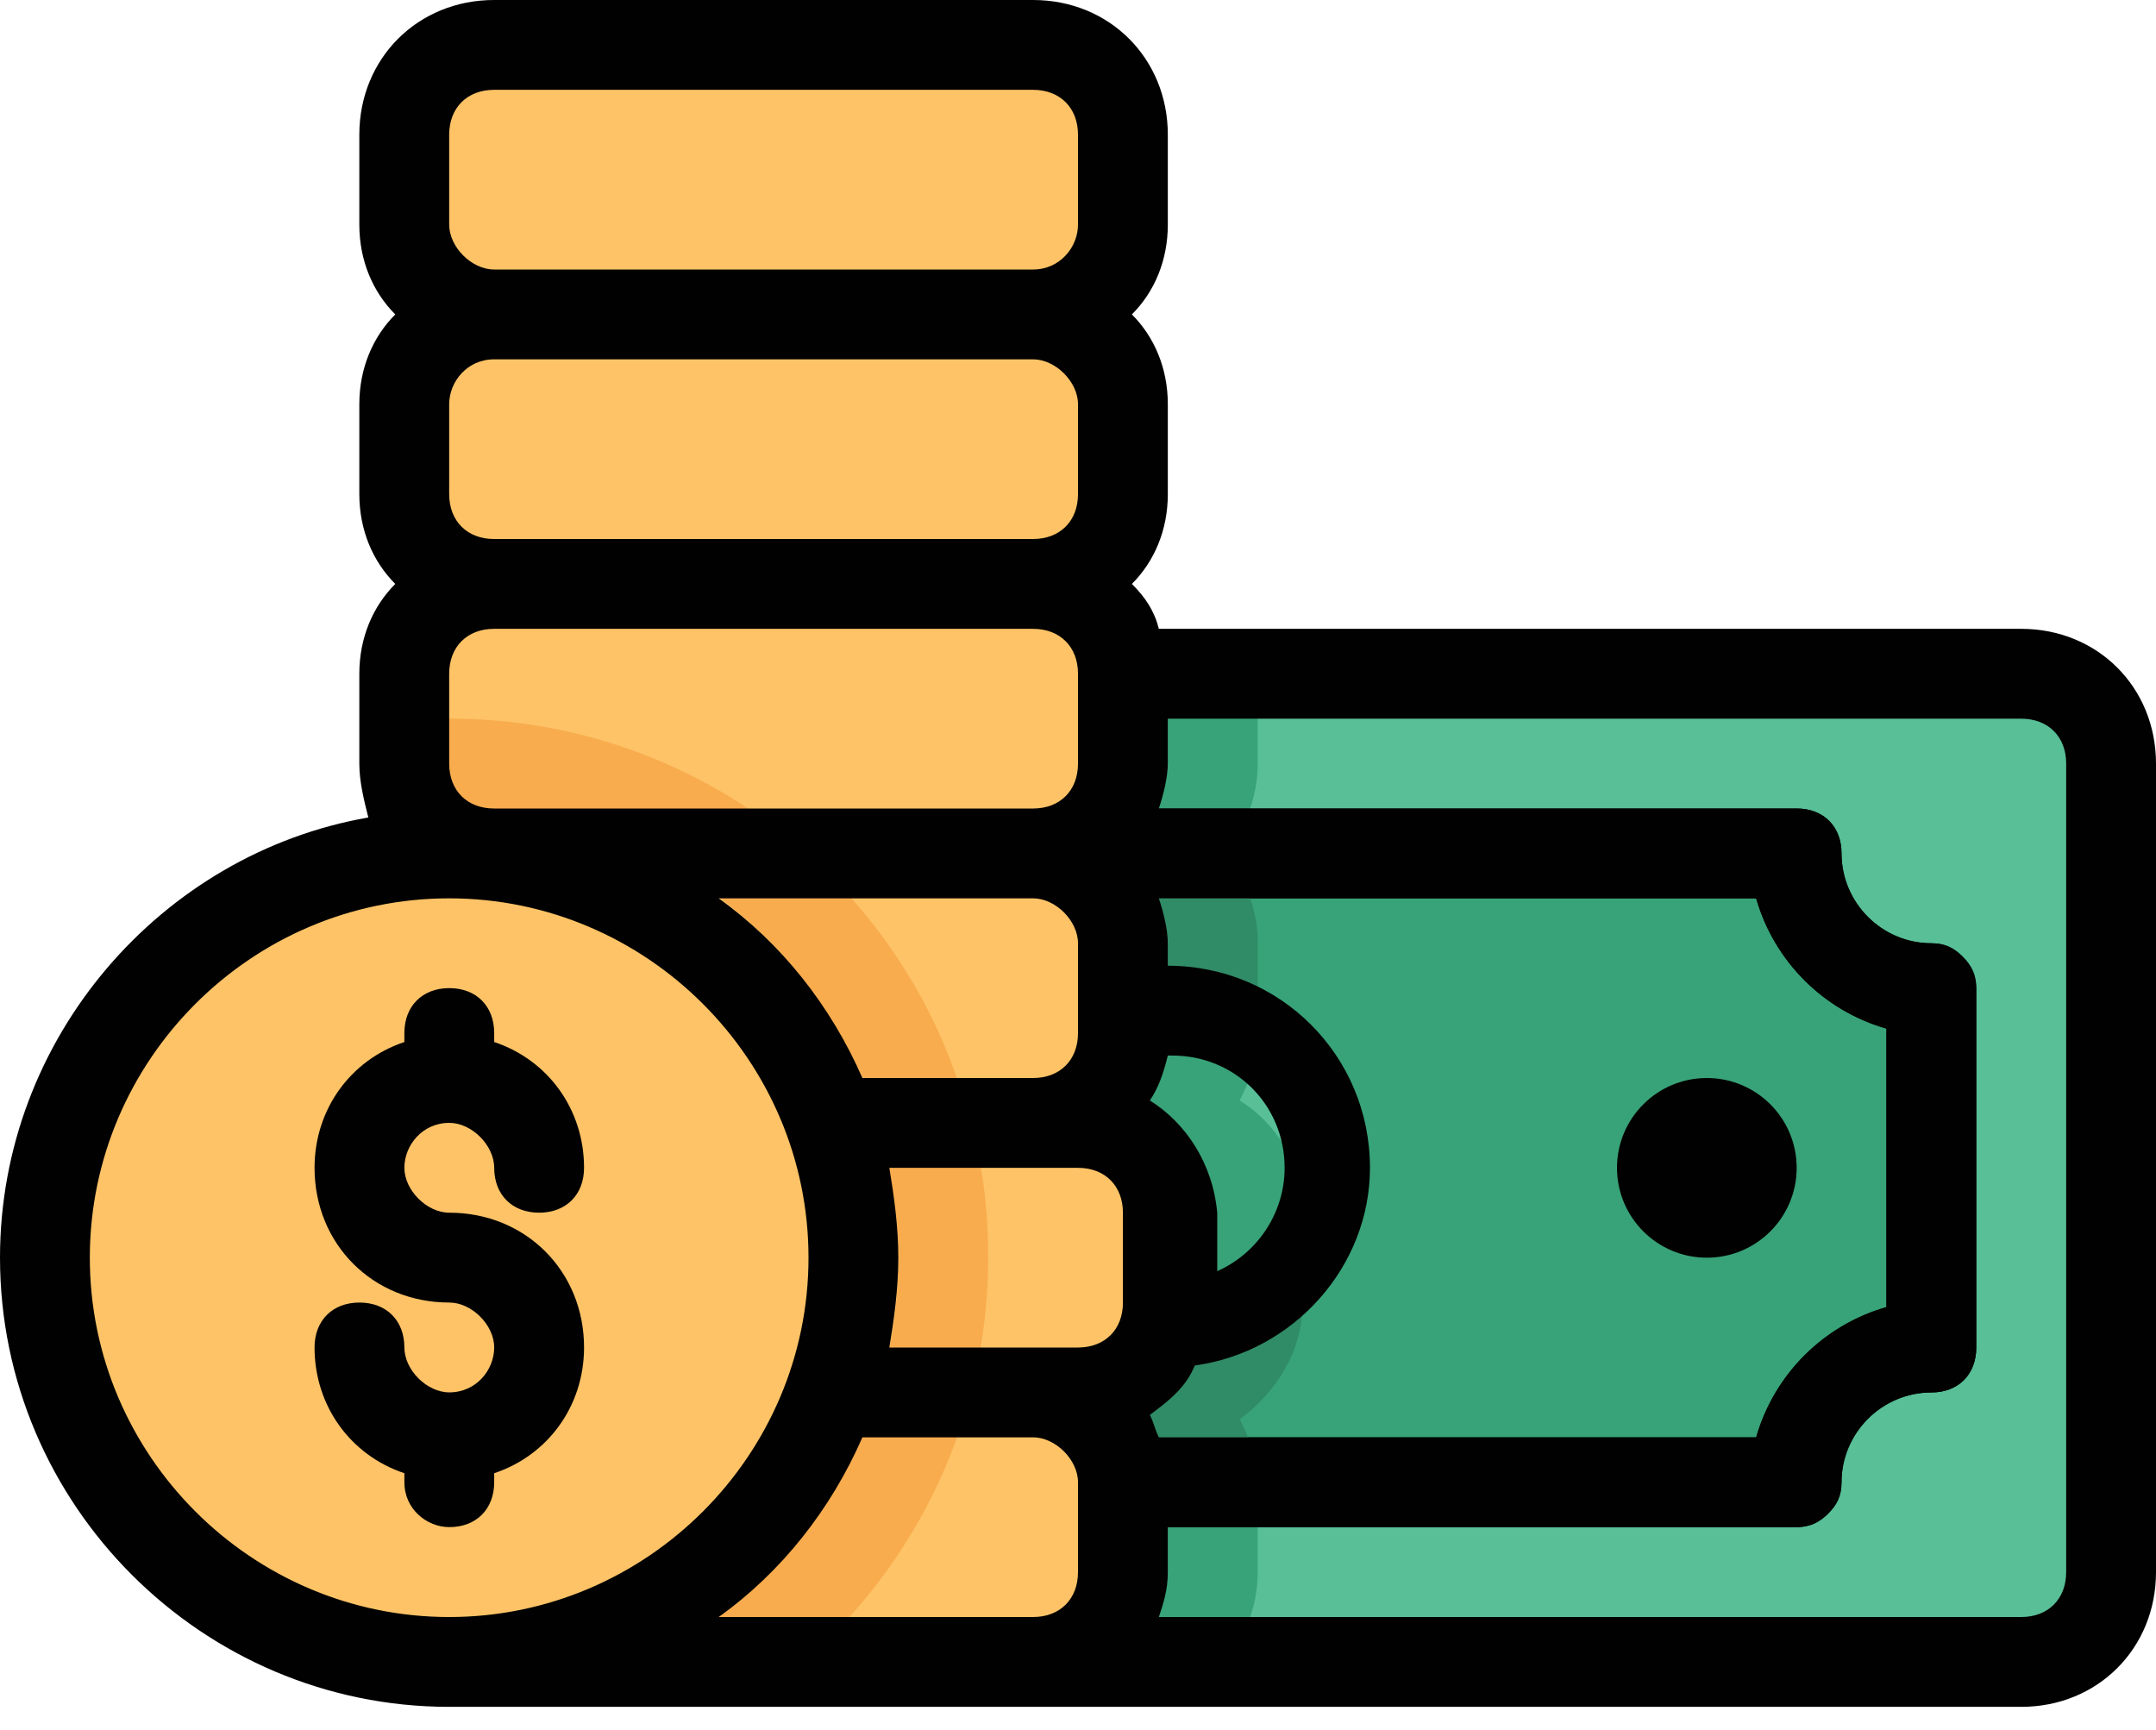
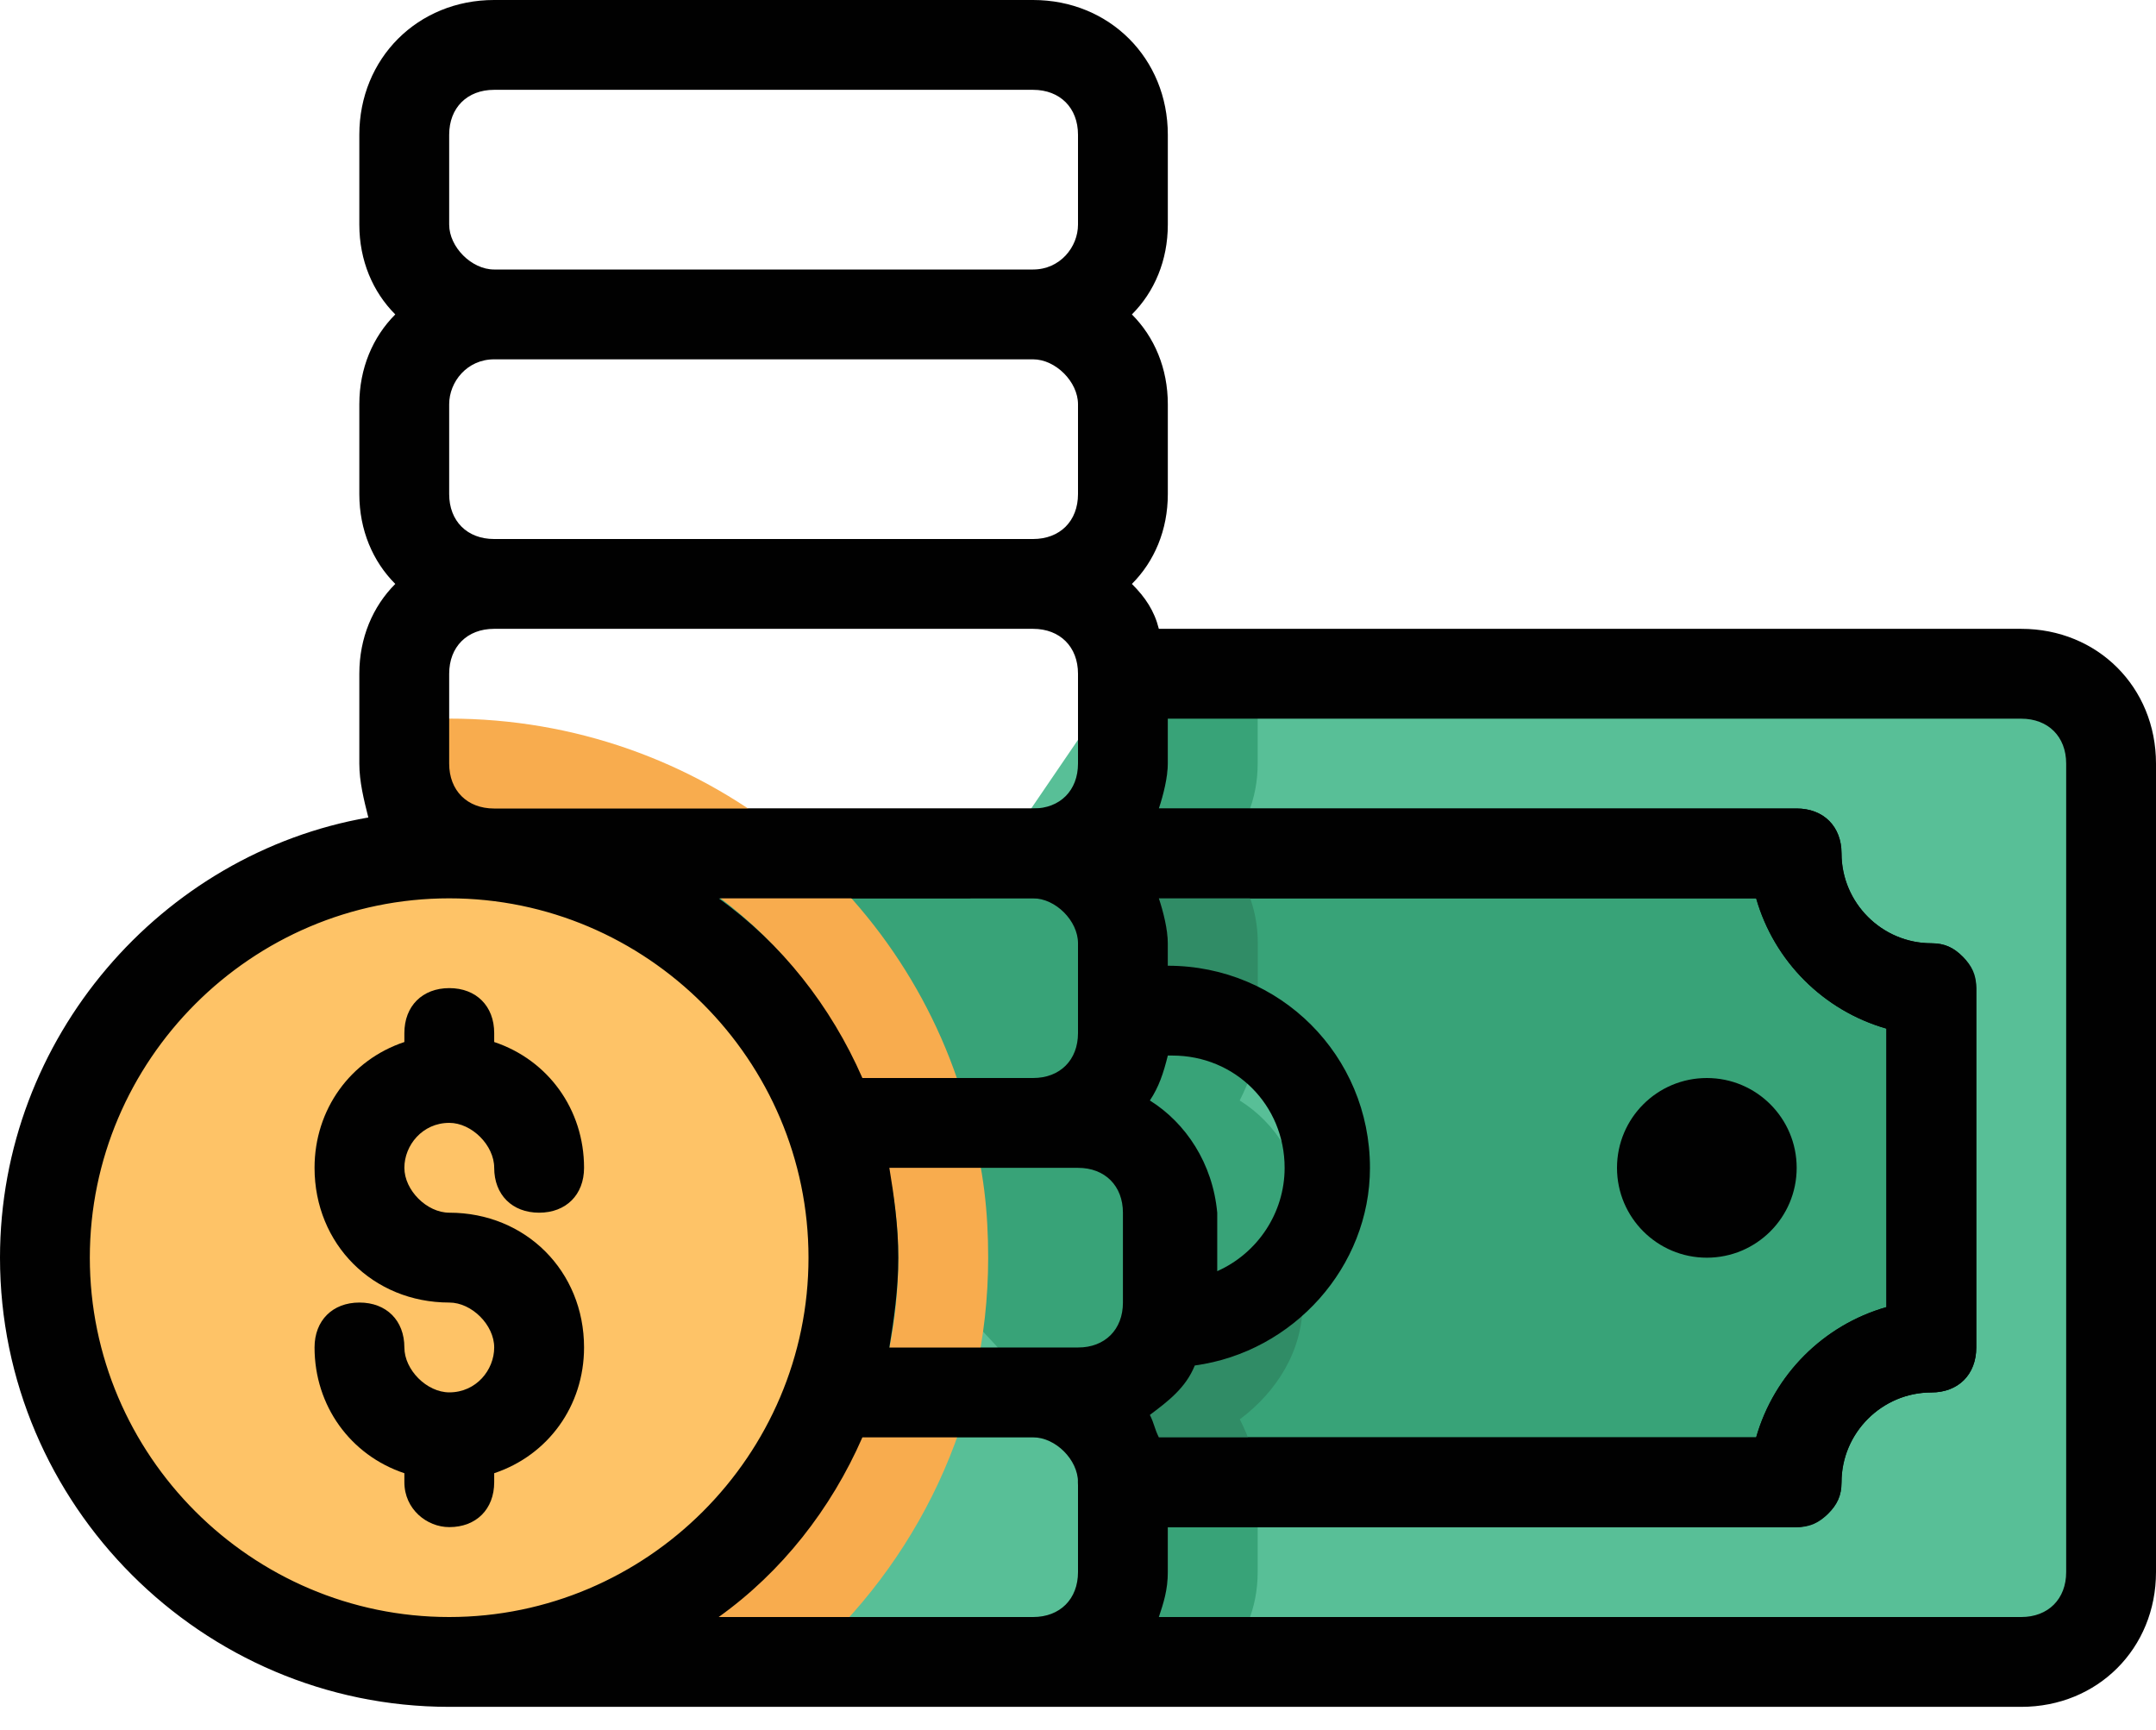
<svg xmlns="http://www.w3.org/2000/svg" width="86" height="69" viewBox="0 0 86 69" fill="none">
  <path d="M44.797 26.875H80.63C82.601 26.875 84.213 28.488 84.213 30.458V62.708C84.213 64.679 82.601 66.292 80.63 66.292H17.922" fill="#58BF97" />
  <path d="M44.792 59.122H71.667C71.667 56.077 73.996 53.747 77.042 53.747V39.414C73.996 39.414 71.667 37.085 71.667 34.039H21.5" fill="#38A378" />
  <path d="M50.167 26.875H46.583V30.458C46.583 31.533 45.867 32.25 44.792 32.25H41.208L38.7 35.833H44.792C45.867 35.833 46.583 36.55 46.583 37.625V41.208C46.583 42.283 45.867 43 44.792 43H35.833C34.758 43 34.042 43.717 34.042 44.792C34.042 45.867 34.758 46.583 35.833 46.583H46.583C47.658 46.583 48.375 47.3 48.375 48.375V51.958C48.375 53.033 47.658 53.75 46.583 53.75H37.625C36.55 53.75 35.833 54.467 35.833 55.542C35.833 56.617 36.55 57.333 37.625 57.333H44.792C45.688 57.333 46.583 58.05 46.583 59.125V62.708C46.583 63.783 45.867 64.5 44.792 64.5H23.292C22.217 64.5 21.5 65.217 21.5 66.292H48.733C49.629 65.396 50.167 64.142 50.167 62.708V59.125C50.167 58.229 49.808 57.333 49.45 56.438C50.883 55.542 51.958 53.929 51.958 51.958V48.375C51.958 46.404 50.883 44.792 49.45 43.896C49.808 43 50.167 42.104 50.167 41.208V37.625C50.167 36.192 49.629 34.938 48.733 34.042C49.629 33.146 50.167 31.892 50.167 30.458V26.875Z" fill="#38A378" />
  <path d="M71.662 60.917H44.786C43.712 60.917 42.995 60.2 42.995 59.125C42.995 58.05 43.712 57.333 44.786 57.333H70.049C70.766 54.825 72.737 52.854 75.245 52.138V41.029C72.737 40.312 70.766 38.342 70.049 35.833H21.495C20.42 35.833 19.703 35.117 19.703 34.042C19.703 32.967 20.42 32.25 21.495 32.25H71.662C72.737 32.25 73.453 32.967 73.453 34.042C73.453 36.013 75.066 37.625 77.037 37.625C77.574 37.625 77.932 37.804 78.291 38.163C78.649 38.521 78.828 39.058 78.828 39.417V53.75C78.828 54.825 78.112 55.542 77.037 55.542C75.066 55.542 73.453 57.154 73.453 59.125C73.453 59.663 73.274 60.021 72.916 60.379C72.557 60.737 72.02 60.917 71.662 60.917Z" fill="#010101" />
  <path d="M38.705 35.831H44.797C45.872 35.831 46.589 36.547 46.589 37.622V41.206C46.589 42.281 45.872 42.997 44.797 42.997H35.839C34.764 42.997 34.047 43.714 34.047 44.789C34.047 45.864 34.764 46.581 35.839 46.581H46.589C47.663 46.581 48.38 47.297 48.38 48.372V51.956C48.38 53.031 47.663 53.747 46.589 53.747H39.78L43.184 57.331H44.797C45.693 57.331 46.589 58.047 46.589 59.122H50.172C50.172 58.227 49.813 57.331 49.455 56.614C50.889 55.539 51.964 53.927 51.964 51.956V48.372C51.964 46.402 50.889 44.789 49.455 43.893C49.813 42.997 50.172 42.102 50.172 41.206V37.622C50.172 36.189 49.634 34.935 48.739 34.039H39.78L38.705 35.831Z" fill="#308C66" />
  <path d="M46.578 40.312C49.982 40.312 52.849 43.179 52.849 46.583C52.849 49.987 49.982 52.854 46.578 52.854" fill="#58BF97" />
  <path d="M51.958 49.809V48.376C51.958 46.405 50.883 44.792 49.45 43.896C49.808 43.18 50.167 42.284 50.167 41.567C49.092 40.85 47.837 40.492 46.583 40.492V41.209C46.583 42.284 45.867 43.001 44.792 43.001H44.075L43 43.717L46.583 46.584C47.658 46.584 48.375 47.3 48.375 48.376V51.959C48.375 52.138 48.375 52.317 48.196 52.675C49.808 52.138 51.062 51.063 51.958 49.809Z" fill="#38A378" />
-   <path d="M43 44.789H34.042V55.539L19.708 66.289H41.208C43.179 66.289 44.792 64.677 44.792 62.706V59.122C44.792 57.152 43.179 55.539 41.208 55.539H43C44.971 55.539 46.583 53.927 46.583 51.956V48.372C46.583 46.402 44.971 44.789 43 44.789ZM23.292 34.039L34.042 44.789H41.208C43.179 44.789 44.792 43.177 44.792 41.206V37.622C44.792 35.652 43.179 34.039 41.208 34.039C43.179 34.039 44.792 32.427 44.792 30.456V26.872C44.792 24.902 43.179 23.289 41.208 23.289C43.179 23.289 44.792 21.677 44.792 19.706V16.122C44.792 14.152 43.179 12.539 41.208 12.539C43.179 12.539 44.792 10.927 44.792 8.956V5.372C44.792 3.402 43.179 1.789 41.208 1.789H19.708C17.738 1.789 16.125 3.402 16.125 5.372V8.956C16.125 10.927 17.738 12.539 19.708 12.539C17.738 12.539 16.125 14.152 16.125 16.122V19.706C16.125 21.677 17.738 23.289 19.708 23.289C17.738 23.289 16.125 24.902 16.125 26.872V30.456C16.125 32.427 17.738 34.039 19.708 34.039H23.292Z" fill="#FEC367" />
  <path d="M35.833 50.164C35.833 57.331 31.712 63.422 25.621 66.289H32.071C36.55 62.347 39.417 56.614 39.417 50.164C39.417 48.372 39.237 46.581 38.7 44.789H34.938C35.475 46.402 35.833 48.372 35.833 50.164ZM17.917 28.664C17.379 28.664 16.663 28.664 16.125 28.843V30.456C16.125 31.172 16.304 31.71 16.663 32.247H17.917C25.979 32.247 32.788 37.443 34.938 44.789H38.7C36.371 35.472 27.95 28.664 17.917 28.664Z" fill="#F8AC4E" />
  <path d="M17.922 66.289C26.828 66.289 34.047 59.07 34.047 50.164C34.047 41.258 26.828 34.039 17.922 34.039C9.016 34.039 1.797 41.258 1.797 50.164C1.797 59.07 9.016 66.289 17.922 66.289Z" fill="#FEC367" />
  <path d="M17.922 60.914C18.997 60.914 19.713 60.197 19.713 59.122V58.764C21.863 58.047 23.297 56.077 23.297 53.747C23.297 50.702 20.968 48.372 17.922 48.372C17.026 48.372 16.13 47.477 16.13 46.581C16.13 45.685 16.847 44.789 17.922 44.789C18.818 44.789 19.713 45.685 19.713 46.581C19.713 47.656 20.43 48.372 21.505 48.372C22.58 48.372 23.297 47.656 23.297 46.581C23.297 44.252 21.863 42.281 19.713 41.564V41.206C19.713 40.131 18.997 39.414 17.922 39.414C16.847 39.414 16.13 40.131 16.13 41.206V41.564C13.98 42.281 12.547 44.252 12.547 46.581C12.547 49.627 14.876 51.956 17.922 51.956C18.818 51.956 19.713 52.852 19.713 53.747C19.713 54.643 18.997 55.539 17.922 55.539C17.026 55.539 16.13 54.643 16.13 53.747C16.13 52.672 15.414 51.956 14.338 51.956C13.264 51.956 12.547 52.672 12.547 53.747C12.547 56.077 13.98 58.047 16.13 58.764V59.122C16.13 60.197 17.026 60.914 17.922 60.914Z" fill="#010101" />
  <path d="M68.083 50.167C70.062 50.167 71.667 48.562 71.667 46.583C71.667 44.604 70.062 43 68.083 43C66.104 43 64.5 44.604 64.5 46.583C64.5 48.562 66.104 50.167 68.083 50.167Z" fill="#010101" />
  <path d="M80.625 25.083H46.225C46.046 24.367 45.688 23.829 45.15 23.292C46.046 22.396 46.583 21.142 46.583 19.708V16.125C46.583 14.692 46.046 13.438 45.15 12.542C46.046 11.646 46.583 10.392 46.583 8.958V5.375C46.583 2.329 44.254 0 41.208 0H19.708C16.663 0 14.333 2.329 14.333 5.375V8.958C14.333 10.392 14.871 11.646 15.767 12.542C14.871 13.438 14.333 14.692 14.333 16.125V19.708C14.333 21.142 14.871 22.396 15.767 23.292C14.871 24.188 14.333 25.442 14.333 26.875V30.458C14.333 31.175 14.512 31.892 14.692 32.608C6.45 34.042 0 41.388 0 50.167C0 60.021 8.062 68.083 17.917 68.083H80.625C83.671 68.083 86 65.754 86 62.708V30.458C86 27.413 83.671 25.083 80.625 25.083ZM17.917 5.375C17.917 4.3 18.633 3.583 19.708 3.583H41.208C42.283 3.583 43 4.3 43 5.375V8.958C43 9.854 42.283 10.75 41.208 10.75H19.708C18.812 10.75 17.917 9.854 17.917 8.958V5.375ZM17.917 16.125C17.917 15.229 18.633 14.333 19.708 14.333H41.208C42.104 14.333 43 15.229 43 16.125V19.708C43 20.783 42.283 21.5 41.208 21.5H19.708C18.633 21.5 17.917 20.783 17.917 19.708V16.125ZM17.917 26.875C17.917 25.8 18.633 25.083 19.708 25.083H41.208C42.283 25.083 43 25.8 43 26.875V30.458C43 31.533 42.283 32.25 41.208 32.25H19.708C18.633 32.25 17.917 31.533 17.917 30.458V26.875ZM28.667 35.833H41.208C42.104 35.833 43 36.729 43 37.625V41.208C43 42.283 42.283 43 41.208 43H34.4C33.146 40.133 31.175 37.625 28.667 35.833ZM3.583 50.167C3.583 42.283 10.033 35.833 17.917 35.833C25.8 35.833 32.25 42.283 32.25 50.167C32.25 58.05 25.8 64.5 17.917 64.5C10.033 64.5 3.583 58.05 3.583 50.167ZM43 62.708C43 63.783 42.283 64.5 41.208 64.5H28.667C31.175 62.708 33.146 60.2 34.4 57.333H41.208C42.104 57.333 43 58.229 43 59.125V62.708ZM44.792 51.958C44.792 53.033 44.075 53.75 43 53.75H35.475C35.654 52.675 35.833 51.421 35.833 50.167C35.833 48.913 35.654 47.658 35.475 46.583H43C44.075 46.583 44.792 47.3 44.792 48.375V51.958ZM45.867 43.896C46.225 43.358 46.404 42.821 46.583 42.104H46.763C49.271 42.104 51.242 44.075 51.242 46.583C51.242 48.375 50.167 49.987 48.554 50.704V48.375C48.375 46.404 47.3 44.792 45.867 43.896ZM45.867 56.438C46.583 55.9 47.3 55.362 47.658 54.467C51.6 53.929 54.646 50.525 54.646 46.583C54.646 42.104 51.062 38.521 46.583 38.521V37.625C46.583 37.087 46.404 36.371 46.225 35.833H70.054C70.771 38.342 72.742 40.312 75.25 41.029V52.138C72.742 52.854 70.771 54.825 70.054 57.333H46.225C46.046 56.975 46.046 56.796 45.867 56.438ZM82.417 62.708C82.417 63.783 81.7 64.5 80.625 64.5H46.225C46.404 63.962 46.583 63.425 46.583 62.708V60.917H71.667C72.204 60.917 72.562 60.737 72.921 60.379C73.279 60.021 73.458 59.663 73.458 59.125C73.458 57.154 75.071 55.542 77.042 55.542C78.117 55.542 78.833 54.825 78.833 53.75V39.417C78.833 38.879 78.654 38.521 78.296 38.163C77.938 37.804 77.579 37.625 77.042 37.625C75.071 37.625 73.458 36.013 73.458 34.042C73.458 32.967 72.742 32.25 71.667 32.25H46.225C46.404 31.712 46.583 30.996 46.583 30.458V28.667H80.625C81.7 28.667 82.417 29.383 82.417 30.458V62.708Z" fill="#010101" />
</svg>